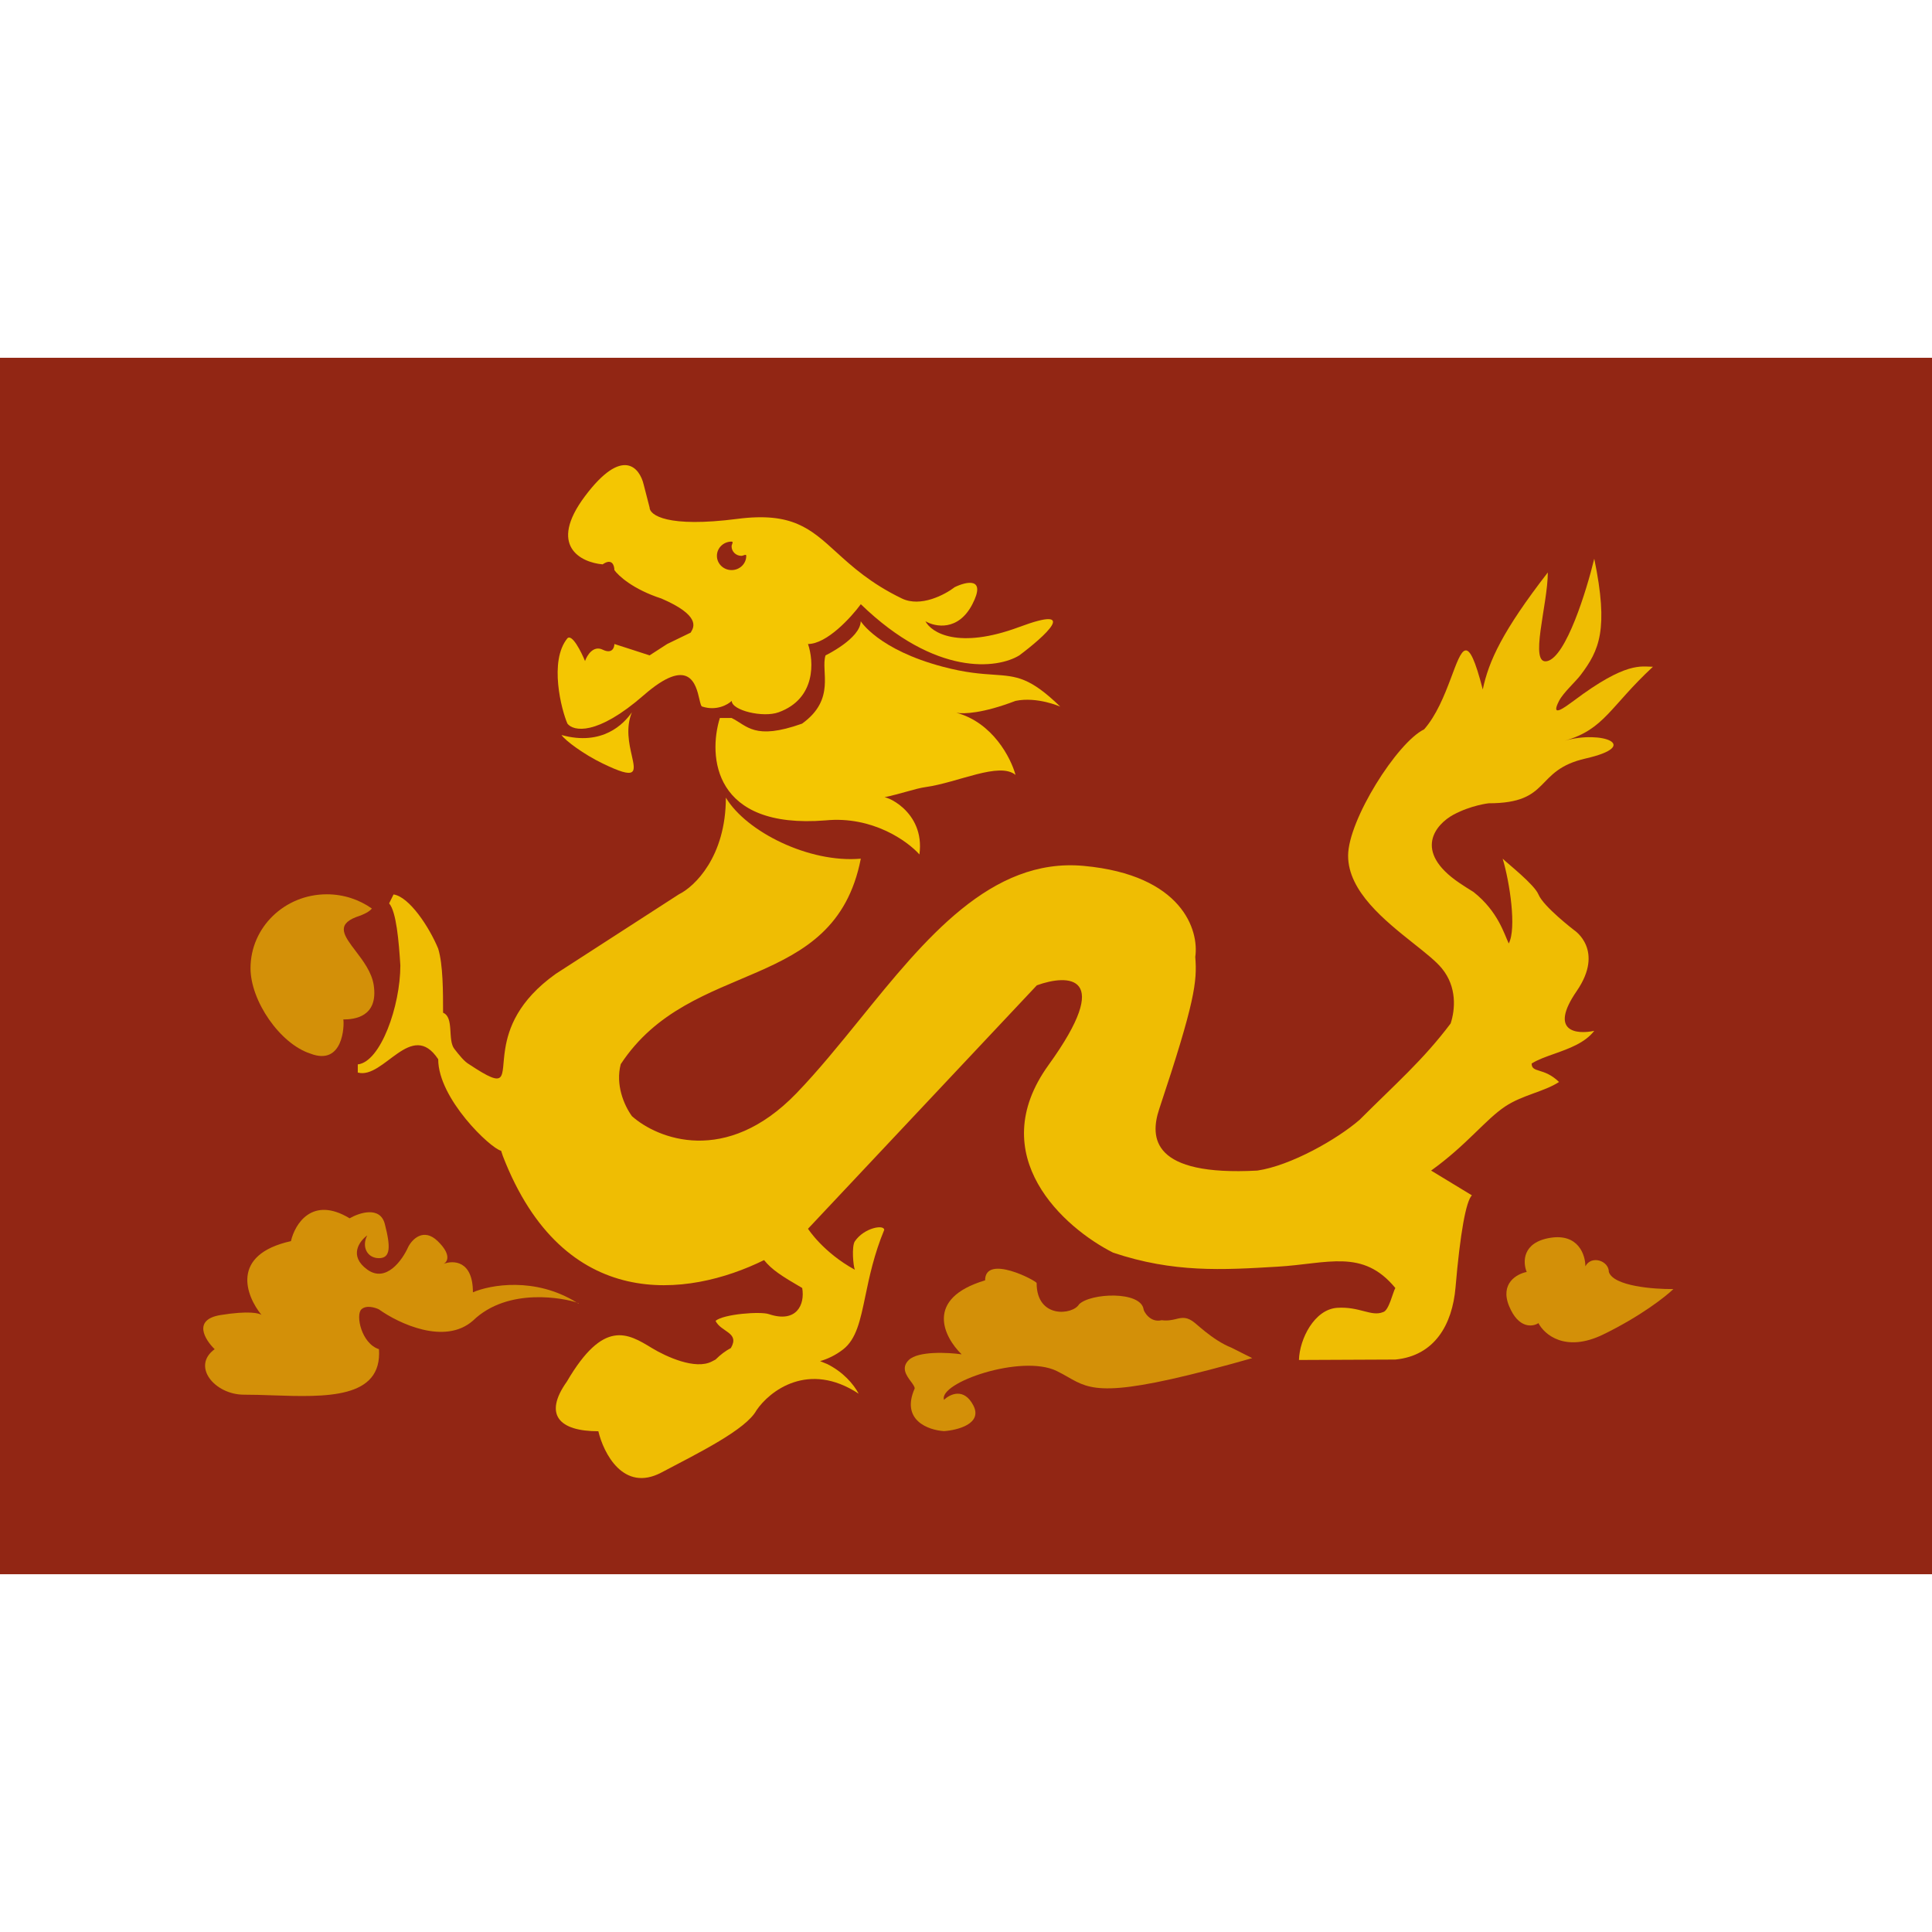
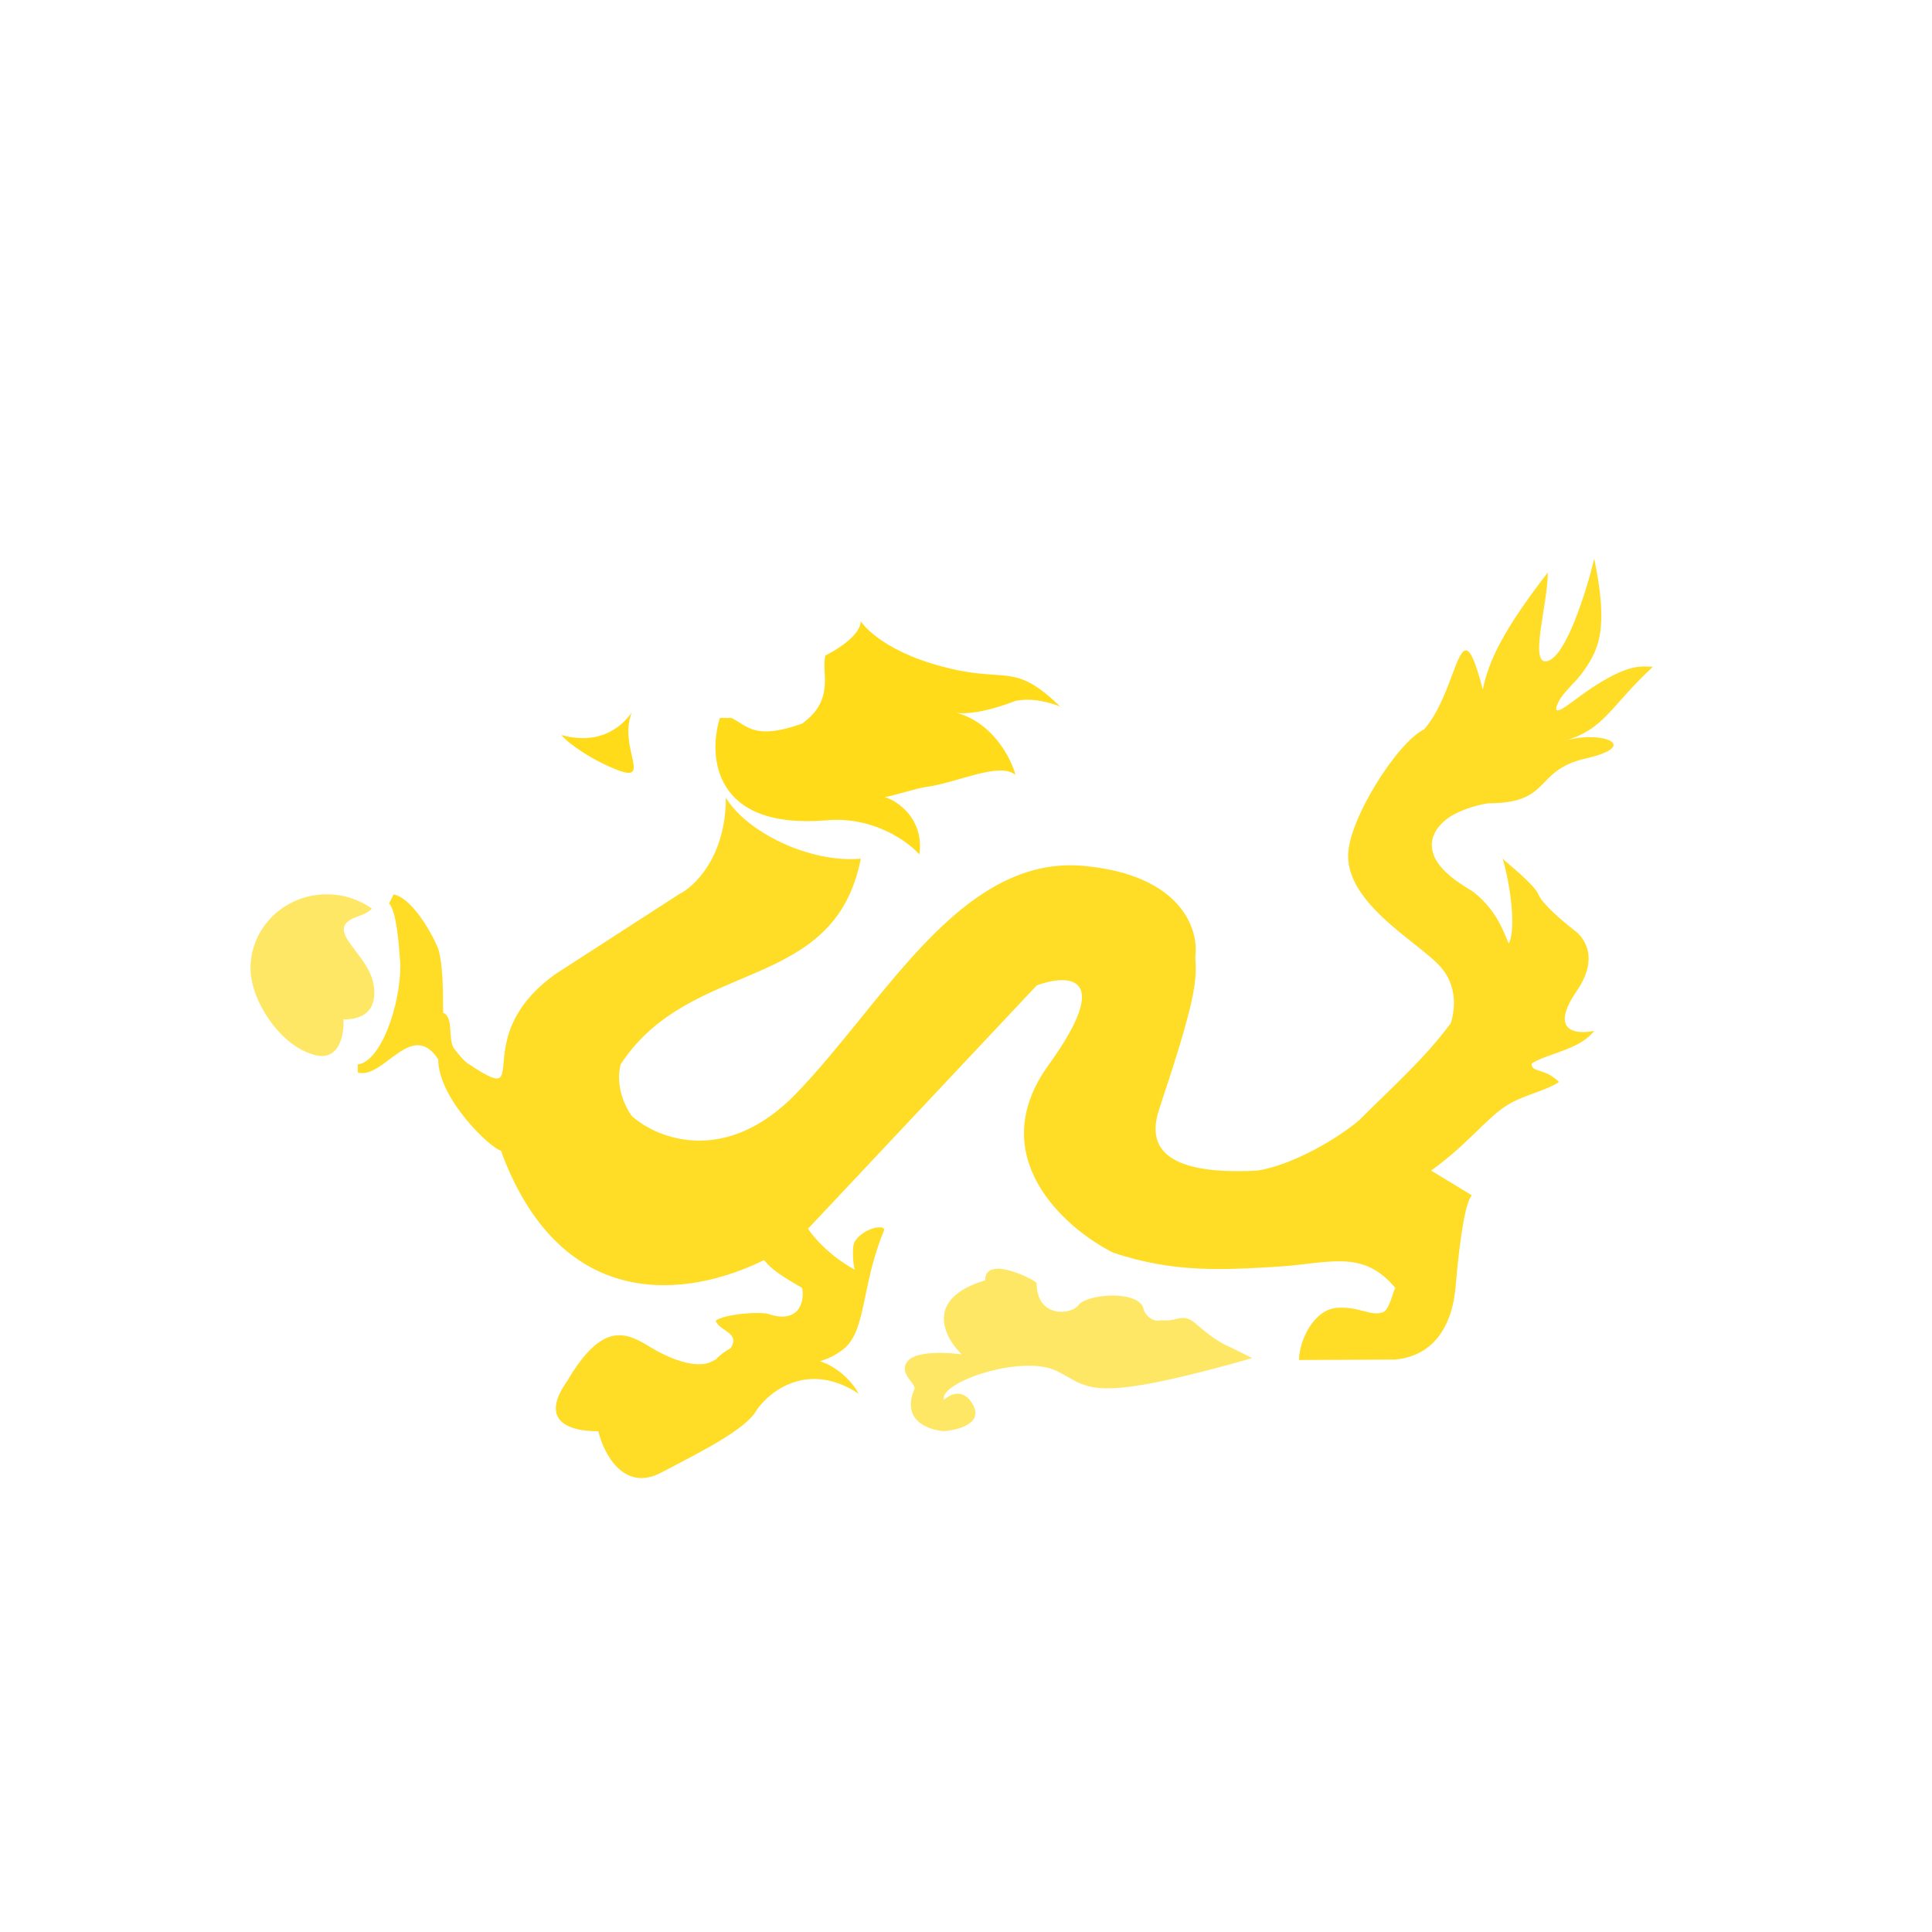
<svg xmlns="http://www.w3.org/2000/svg" width="27" height="27" viewBox="0 0 27 27" fill="none">
-   <rect width="27" height="27" fill="black" fill-opacity="0" />
-   <rect y="5" width="27" height="17" fill="#922614" />
  <path d="M4.337 14.724C3.913 14.587 3.501 13.988 3.501 13.531C3.501 12.96 3.978 12.498 4.567 12.498C4.803 12.498 5.02 12.572 5.197 12.697C5.166 12.736 5.099 12.776 4.977 12.816C4.692 12.926 4.812 13.083 4.969 13.289C5.074 13.427 5.196 13.587 5.223 13.769C5.289 14.214 4.95 14.247 4.798 14.247C4.813 14.326 4.798 14.902 4.337 14.724Z" fill="#FFD700" fill-opacity="0.6" />
-   <path d="M5.296 18.855C5.05 18.776 4.968 18.378 5.05 18.299C5.116 18.235 5.242 18.272 5.296 18.299C5.57 18.495 6.215 18.802 6.609 18.457C7.102 17.979 7.898 18.147 8.06 18.203L8.085 18.219C8.096 18.219 8.087 18.213 8.06 18.203C7.477 17.841 6.851 17.956 6.609 18.06C6.609 17.615 6.335 17.61 6.199 17.663C6.253 17.636 6.313 17.535 6.117 17.345C5.92 17.154 5.761 17.318 5.706 17.424C5.624 17.61 5.395 17.933 5.132 17.742C4.87 17.551 5.023 17.345 5.132 17.265C5.05 17.424 5.132 17.583 5.296 17.583C5.46 17.583 5.46 17.424 5.378 17.106C5.313 16.852 5.023 16.947 4.886 17.026C4.362 16.709 4.121 17.106 4.066 17.345C3.213 17.535 3.438 18.113 3.656 18.378C3.629 18.352 3.476 18.314 3.082 18.378C2.689 18.442 2.863 18.722 3 18.855C2.672 19.093 3 19.491 3.41 19.491C3.537 19.491 3.672 19.495 3.808 19.5C4.55 19.525 5.344 19.552 5.296 18.855Z" fill="#FFD700" fill-opacity="0.6" />
  <path d="M15.982 18.299C15.982 18.32 16.069 18.491 16.235 18.45C16.318 18.461 16.38 18.447 16.434 18.434C16.52 18.413 16.59 18.397 16.702 18.491C16.748 18.531 16.795 18.57 16.843 18.609C16.954 18.697 17.073 18.779 17.211 18.835L17.5 18.98C17.401 19.008 17.304 19.035 17.211 19.061C15.447 19.543 15.244 19.427 14.924 19.244C14.876 19.216 14.825 19.188 14.766 19.159C14.274 18.921 13.111 19.324 13.193 19.563C13.275 19.483 13.472 19.388 13.603 19.642C13.734 19.897 13.384 19.987 13.193 20C12.974 19.987 12.586 19.849 12.783 19.404C12.783 19.379 12.759 19.346 12.731 19.308C12.669 19.225 12.588 19.115 12.701 19.006C12.832 18.879 13.248 18.9 13.439 18.927C13.193 18.688 12.914 18.148 13.767 17.893C13.767 17.521 14.487 17.9 14.487 17.931C14.487 18.432 14.993 18.378 15.08 18.228C15.241 18.069 15.944 18.038 15.982 18.299Z" fill="#FFD700" fill-opacity="0.6" />
-   <path d="M22.402 18.651C22.927 18.396 23.277 18.12 23.386 18.015C23.113 18.018 22.55 17.975 22.484 17.776C22.484 17.617 22.238 17.538 22.156 17.697C22.156 17.538 22.058 17.235 21.664 17.299C21.27 17.363 21.281 17.643 21.336 17.776C21.199 17.802 20.959 17.935 21.09 18.253C21.221 18.571 21.418 18.544 21.5 18.491C21.582 18.651 21.877 18.905 22.402 18.651Z" fill="#FFD700" fill-opacity="0.6" />
  <path d="M10.745 18.365C10.628 18.325 10.114 18.363 10 18.459C10.076 18.619 10.342 18.619 10.214 18.839C10.142 18.877 10.07 18.93 10 19L9.95 19.026C9.719 19.149 9.308 18.959 9.11 18.839C8.772 18.633 8.436 18.429 7.922 19.308C7.593 19.77 7.813 20.002 8.362 20.002C8.435 20.31 8.713 20.857 9.241 20.58C9.768 20.302 10.425 19.979 10.572 19.709C10.755 19.439 11.297 19.015 12 19.477C11.928 19.341 11.783 19.175 11.563 19.064L11.461 19.022C11.565 18.992 11.676 18.941 11.783 18.858C11.968 18.714 12.023 18.453 12.094 18.11C12.149 17.846 12.214 17.534 12.357 17.188C12.357 17.109 12.078 17.156 11.947 17.347C11.899 17.417 11.925 17.702 11.947 17.745C11.5 17.5 11.292 17.172 11.292 17.172L14.49 13.77C14.927 13.611 15.572 13.611 14.654 14.883C13.736 16.155 14.873 17.162 15.556 17.506C16.401 17.789 17.082 17.748 17.854 17.702C18.555 17.661 19.045 17.446 19.5 18C19.466 18.055 19.411 18.318 19.328 18.337C19.163 18.404 19 18.256 18.687 18.277C18.368 18.299 18.161 18.713 18.153 19.006L19.5 19C20.049 18.947 20.296 18.512 20.341 17.994C20.406 17.231 20.488 16.785 20.57 16.705L20 16.359C20.5 16 20.755 15.65 21.035 15.463C21.277 15.302 21.577 15.258 21.788 15.121C21.574 14.913 21.405 15 21.405 14.863C21.49 14.809 21.603 14.769 21.722 14.727C21.927 14.654 22.15 14.575 22.28 14.406C22.035 14.459 21.641 14.422 22.035 13.85C22.428 13.277 22 13 22 13C22 13 21.571 12.672 21.5 12.5C21.443 12.361 21.076 12.074 21 12C21.1 12.333 21.196 12.977 21.085 13.185C21.023 13.059 20.938 12.739 20.593 12.466C20.519 12.42 20.452 12.378 20.395 12.339C19.739 11.894 20.067 11.518 20.313 11.385C20.559 11.253 20.804 11.226 20.804 11.226C21.693 11.226 21.43 10.766 22.16 10.6C22.944 10.421 22.386 10.203 21.87 10.351C22.422 10.193 22.5 9.875 23.1 9.318C22.936 9.318 22.73 9.239 21.991 9.795C21.882 9.874 21.657 10.049 21.788 9.795C21.849 9.677 22.023 9.524 22.093 9.429C22.348 9.09 22.485 8.799 22.28 7.808C22.171 8.258 21.887 9.175 21.624 9.239C21.362 9.302 21.631 8.451 21.631 8C21.001 8.814 20.804 9.239 20.722 9.636C20.509 8.808 20.434 9.058 20.273 9.487C20.186 9.717 20.074 9.998 19.902 10.193C19.526 10.375 18.841 11.459 18.84 11.958C18.839 12.457 19.354 12.866 19.755 13.185C19.92 13.316 20.066 13.431 20.149 13.532C20.365 13.794 20.336 14.111 20.273 14.303C19.887 14.816 19.5 15.15 19 15.65C18.687 15.921 18.042 16.289 17.572 16.359C16.095 16.439 16.067 15.9 16.2 15.5C16.7 14 16.732 13.717 16.704 13.373C16.759 13.002 16.524 12.228 15.146 12.101C13.85 11.981 12.925 13.123 12.023 14.237C11.726 14.603 11.432 14.966 11.128 15.281C10.144 16.298 9.187 15.916 8.831 15.598C8.718 15.441 8.6 15.157 8.675 14.872C9.659 13.373 11.659 13.898 12.03 12C11.309 12.064 10.429 11.624 10.144 11.147C10.144 11.973 9.706 12.392 9.488 12.498L7.765 13.611C7.239 13.987 7.105 14.376 7.06 14.659C6.996 15.056 7.109 15.24 6.558 14.875C6.488 14.835 6.419 14.747 6.35 14.659C6.251 14.533 6.35 14.218 6.192 14.153C6.192 13.859 6.192 13.482 6.124 13.258C5.998 12.953 5.719 12.532 5.5 12.5L5.438 12.625C5.539 12.74 5.574 13.158 5.595 13.492C5.595 14.059 5.318 14.842 5 14.875V14.989C5.362 15.089 5.75 14.237 6.124 14.803C6.124 15.356 6.858 16.051 7.003 16.082C7.011 16.106 7.019 16.131 7.027 16.155C7.878 18.354 9.607 18.137 10.678 17.61C10.785 17.744 10.922 17.832 11.211 18C11.252 18.237 11.128 18.494 10.745 18.365Z" fill="#FFD700" fill-opacity="0.85" />
-   <path fill-rule="evenodd" clip-rule="evenodd" d="M8.422 7.887C8.121 7.861 7.651 7.633 8.176 6.933C8.701 6.234 8.941 6.536 8.996 6.774L9.078 7.092C9.078 7.198 9.324 7.378 10.308 7.251C11.069 7.153 11.328 7.389 11.686 7.715C11.907 7.916 12.166 8.152 12.604 8.364C12.867 8.491 13.206 8.311 13.343 8.205C13.507 8.126 13.786 8.062 13.589 8.444C13.392 8.825 13.069 8.762 12.933 8.682C13.015 8.841 13.392 9.08 14.245 8.762C15.098 8.444 14.6 8.894 14.245 9.159C13.944 9.345 13.08 9.461 12.03 8.444C11.894 8.629 11.555 9 11.292 9C11.374 9.239 11.407 9.763 10.882 9.954C10.664 10.034 10.226 9.928 10.226 9.795C10.172 9.848 10.013 9.938 9.816 9.875C9.798 9.875 9.788 9.831 9.774 9.771C9.726 9.563 9.633 9.16 8.996 9.716C8.34 10.288 8.012 10.219 7.93 10.113C7.848 9.928 7.668 9.238 7.93 8.92C7.996 8.857 8.121 9.106 8.176 9.238C8.203 9.159 8.291 9.016 8.422 9.079C8.553 9.143 8.586 9.053 8.586 9L8.832 9.079L9.078 9.159L9.324 9L9.652 8.841C9.654 8.838 9.656 8.834 9.659 8.829C9.697 8.765 9.793 8.601 9.242 8.364C8.849 8.237 8.641 8.046 8.586 7.967C8.586 7.902 8.553 7.796 8.422 7.887ZM10.361 7.768C10.388 7.768 10.429 7.737 10.429 7.768C10.429 7.878 10.338 7.967 10.224 7.967C10.111 7.967 10.019 7.878 10.019 7.768C10.019 7.658 10.111 7.569 10.224 7.569C10.256 7.569 10.224 7.608 10.224 7.635C10.224 7.709 10.286 7.768 10.361 7.768Z" fill="#FFD700" fill-opacity="0.9" />
  <path d="M10.06 10.034C9.896 10.564 9.962 11.592 11.537 11.465C12.193 11.401 12.685 11.756 12.849 11.941C12.933 11.325 12.337 11.097 12.337 11.147C12.608 11.09 12.79 11.02 12.933 11C13.392 10.936 13.963 10.643 14.192 10.829C14.128 10.594 13.874 10.098 13.366 9.961C13.469 9.98 13.738 9.969 14.192 9.795C14.495 9.732 14.817 9.875 14.817 9.875C14.393 9.464 14.209 9.451 13.888 9.429C13.712 9.417 13.496 9.403 13.177 9.318C12.275 9.08 12.029 8.682 12.029 8.682C12.023 8.925 11.537 9.159 11.537 9.159C11.466 9.378 11.686 9.771 11.209 10.113C10.539 10.351 10.443 10.14 10.224 10.034H10.06Z" fill="#FFD700" fill-opacity="0.9" />
-   <path d="M8.421 10.669C8.158 10.542 7.901 10.351 7.847 10.272C8.421 10.431 8.721 10.113 8.831 9.954C8.742 10.17 8.792 10.394 8.829 10.557C8.883 10.796 8.907 10.905 8.421 10.669Z" fill="#FFD700" fill-opacity="0.9" />
+   <path d="M8.421 10.669C8.158 10.542 7.901 10.351 7.847 10.272C8.421 10.431 8.721 10.113 8.831 9.954C8.742 10.17 8.792 10.394 8.829 10.557C8.883 10.796 8.907 10.905 8.421 10.669" fill="#FFD700" fill-opacity="0.9" />
</svg>